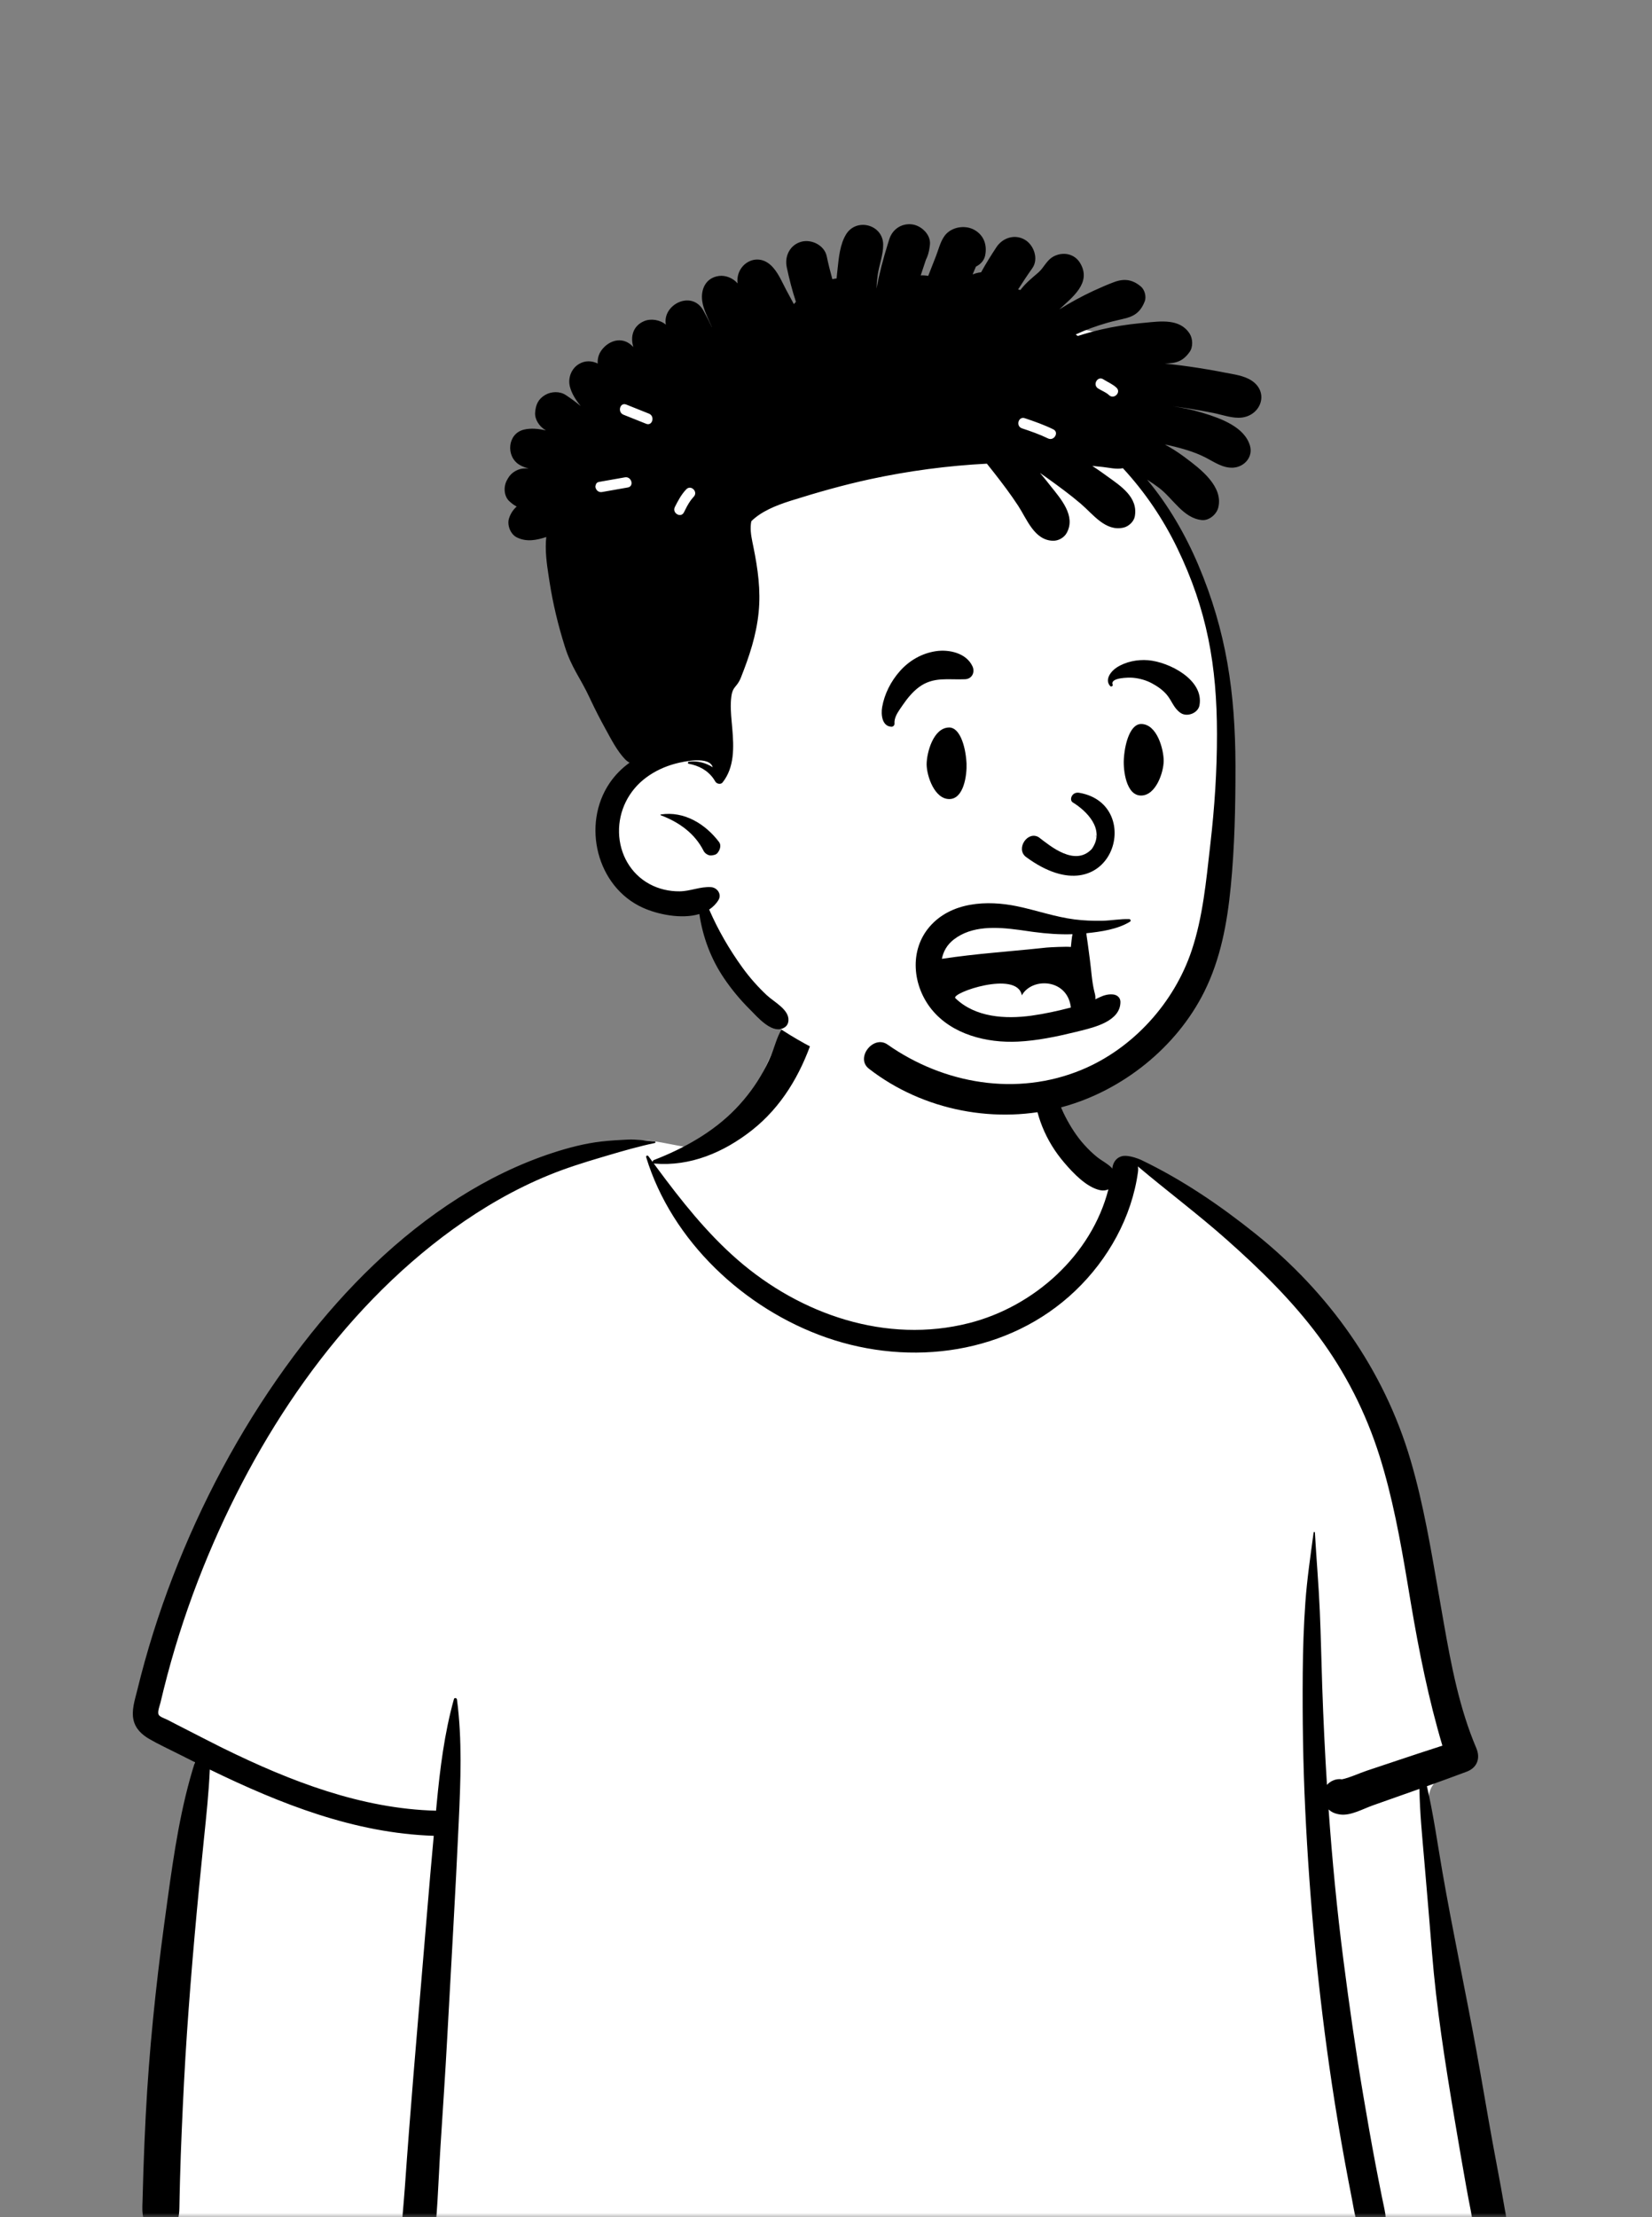
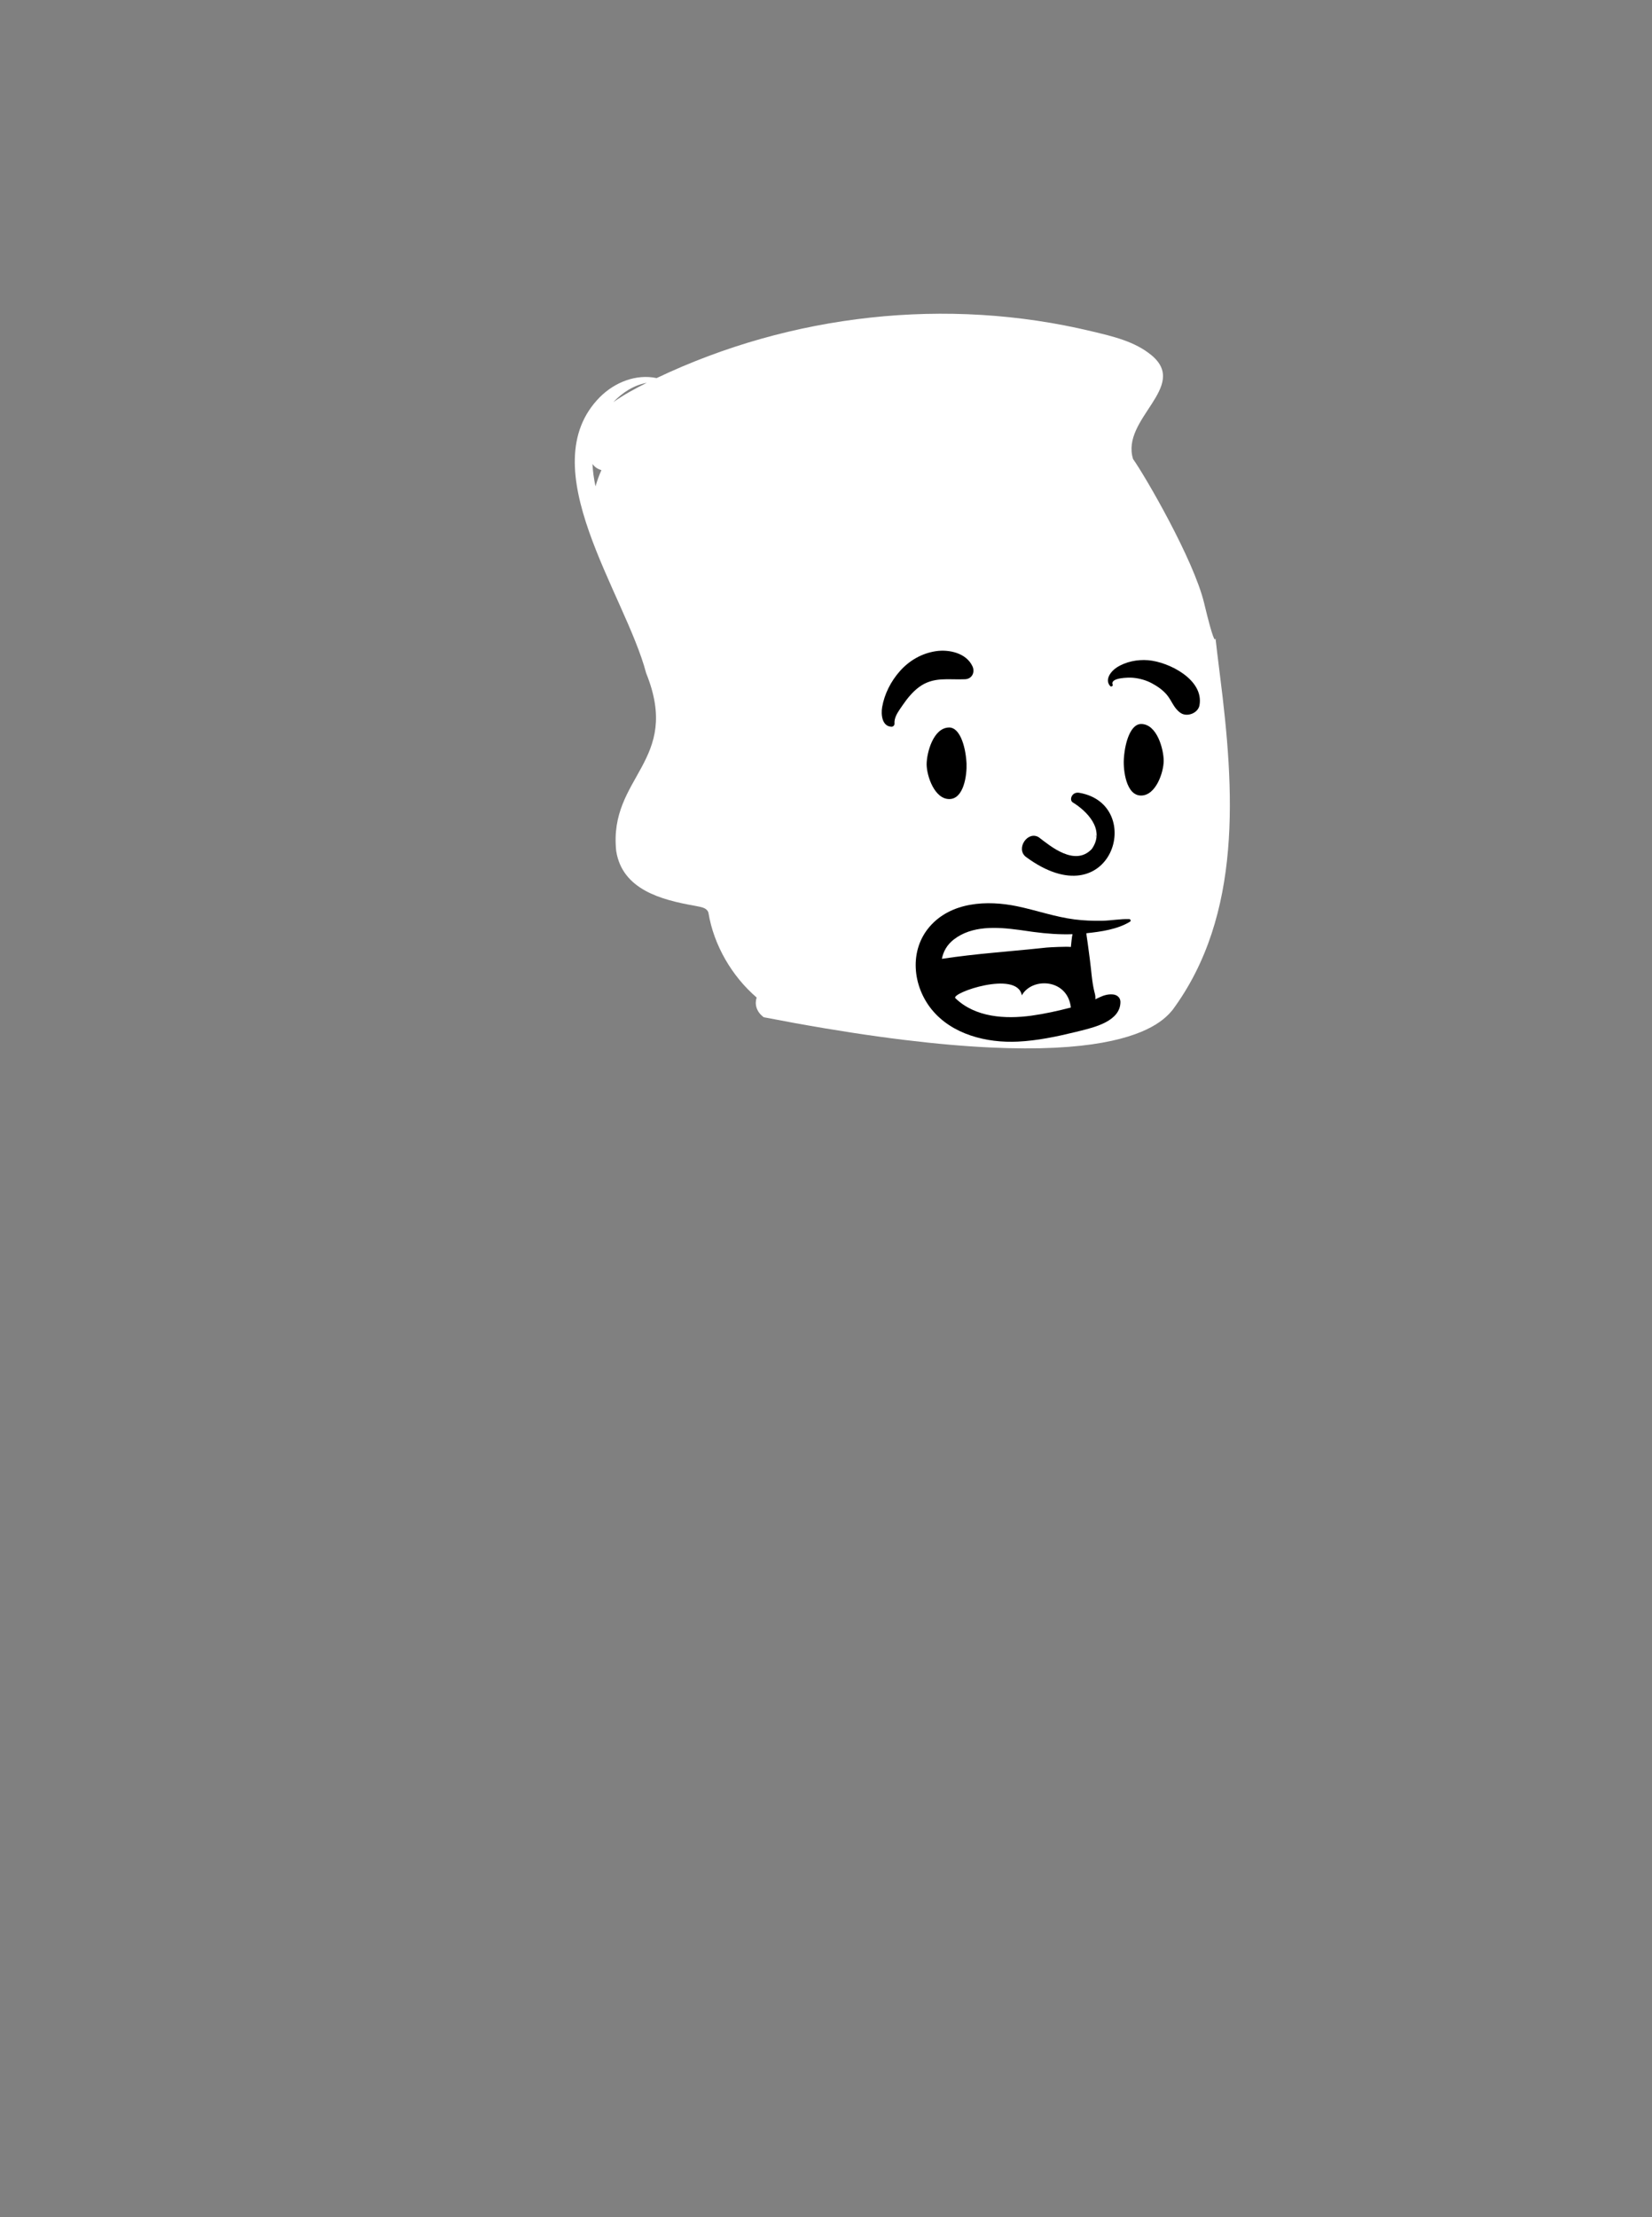
<svg xmlns="http://www.w3.org/2000/svg" width="199" height="267" viewBox="0 0 199 267" fill="none">
  <rect x="0" y="0" width="199" height="267" fill="#808080" stroke="none" />
  <mask id="mask0_575_1480" style="mask-type:alpha" maskUnits="userSpaceOnUse" x="0" y="0" width="199" height="267">
    <rect width="199" height="267" fill="#D9D9D9" />
  </mask>
  <g mask="url(#mask0_575_1480)">
-     <path fill-rule="evenodd" clip-rule="evenodd" d="M175.566 240.68C174.715 235.869 173.934 231.045 173.224 226.21C172.888 223.915 172.559 221.618 172.264 219.317C172.057 217.705 171.742 215.861 172.838 214.667C174.381 212.986 175.783 211.548 175.972 209.14C176.149 206.875 175.384 204.406 174.905 202.207C173.901 197.597 172.651 193.043 171.27 188.532C169.867 183.95 168.329 179.41 166.768 174.879C165.309 170.643 163.907 166.368 162.006 162.304C158.4 154.59 152.298 148.878 144.758 145.064C142.882 144.116 139.057 140.729 137.098 139.971C135.297 139.274 135.303 141.31 133.53 140.543C132.113 139.93 130.793 139.113 130 137.744C129.138 136.258 126.978 134.179 126.649 132.449C125.952 128.781 126.707 125.66 124.091 122.9C121.768 120.449 118.646 118.77 115.416 117.868C108.31 115.886 98.832 117.272 94.545 123.878C92.497 127.032 91.782 130.845 89.019 133.42C86.606 135.668 87.146 137.205 84.02 138.363C83.844 138.429 79.046 137.4 78.869 137.466C75.45 136.734 72.183 138.782 69.046 139.971C64.37 141.743 59.919 144.05 55.736 146.791C47.302 152.319 40.079 159.497 34.124 167.62C28.12 175.81 23.461 184.989 20.144 194.583C19.339 196.914 18.615 199.272 17.977 201.654C17.619 202.987 17.238 204.37 17.673 205.734C18.029 206.851 18.82 207.682 19.749 208.352C21.009 209.26 23.536 209.85 23.487 211.677C23.449 213.065 22.978 214.527 22.748 215.899C22.475 217.533 22.25 219.177 22.025 220.819C21.003 228.29 20.207 235.803 19.855 243.338C19.509 250.757 19.221 258.327 19.735 265.744C19.769 266.233 19.915 266.682 20.15 267.061C19.931 267.145 19.914 267.554 20.187 267.612C20.378 267.653 20.57 267.693 20.761 267.734C21.159 268.035 21.654 268.22 22.225 268.238C22.612 268.25 22.998 268.267 23.385 268.287C27.462 269.14 31.54 269.945 35.67 270.555C40.692 271.297 45.728 271.901 50.78 272.392C61.16 273.402 71.459 273.067 81.854 272.523C92.232 271.979 102.604 271.852 112.993 272.123C123.392 272.393 133.786 272.846 144.186 273.031C155.806 273.238 167.408 272.92 178.994 271.996C180.582 271.87 181.565 270.605 181.252 269.027C179.374 259.571 177.247 250.177 175.566 240.68Z" fill="white" />
-     <path fill-rule="evenodd" clip-rule="evenodd" d="M75.627 137.233C76.702 137.186 77.797 137.36 78.869 137.466C78.963 137.475 78.998 137.619 78.893 137.641C76.975 138.042 75.077 138.59 73.193 139.147L72.386 139.386C70.261 140.015 68.199 140.664 66.142 141.502C62.043 143.174 58.149 145.43 54.566 148.021C40.768 158.002 30.781 173.112 24.479 188.756C22.767 193.005 21.317 197.359 20.143 201.787C19.857 202.864 19.588 203.945 19.333 205.03C19.259 205.348 18.933 206.163 19.111 206.488C19.269 206.776 19.884 206.954 20.169 207.103L21.133 207.603C23.012 208.572 26.143 210.165 26.457 210.32L26.947 210.562C34.956 214.49 43.514 217.82 52.527 218.051L52.598 217.281C53 213.024 53.527 208.745 54.678 204.619C54.74 204.397 55.022 204.472 55.048 204.669C55.689 209.553 55.484 214.476 55.26 219.383C54.864 228.074 54.338 236.761 53.87 245.448C53.636 249.794 53.334 254.137 53.061 258.481C52.787 262.833 52.699 267.29 52.074 271.607C51.935 272.569 50.808 273.092 49.955 272.991C49.011 272.878 48.285 272.047 48.281 271.093C48.269 268.578 48.585 266.034 48.761 263.526C48.927 261.143 49.106 258.761 49.289 256.379C49.96 247.686 50.731 239.003 51.444 230.314C51.696 227.232 51.969 224.153 52.25 221.074C42.702 220.766 33.782 217.228 25.273 213.094C25.15 215.892 24.852 218.685 24.564 221.471C23.761 229.245 23.052 237.017 22.521 244.816C22.253 248.755 22.058 252.699 21.889 256.643C21.805 258.581 21.737 260.52 21.685 262.46C21.667 263.106 21.652 263.753 21.638 264.399L21.609 265.881C21.585 266.819 21.489 267.689 20.7 268.372C19.898 269.066 18.815 269.103 18.022 268.372C16.96 267.393 17.148 266.06 17.179 264.746C17.205 263.637 17.237 262.529 17.273 261.421C17.346 259.204 17.44 256.989 17.554 254.774C17.952 247.031 18.749 239.319 19.789 231.638L20.195 228.673C20.954 223.161 21.787 217.523 23.482 212.213C22.822 211.885 22.164 211.554 21.508 211.222C20.345 210.633 19.142 210.08 18.011 209.43C17.114 208.914 16.34 208.206 16.091 207.162C15.812 205.998 16.238 204.726 16.521 203.591L16.546 203.491C16.823 202.348 17.122 201.21 17.437 200.077C18.715 195.483 20.296 190.978 22.145 186.583C25.849 177.784 30.629 169.425 36.468 161.866C41.724 155.063 47.934 148.893 55.211 144.266C58.769 142.004 62.56 140.146 66.57 138.833C68.444 138.219 70.483 137.685 72.445 137.465C73.504 137.347 74.564 137.279 75.627 137.233ZM94.665 123.29C95.942 121.919 98.479 123.338 97.866 125.154C96.424 129.428 94.127 133.326 90.543 136.134C87.175 138.773 83.157 140.488 78.831 140.122C78.798 140.119 78.769 140.11 78.743 140.098L79.116 140.604C82.043 144.565 85.131 148.471 88.853 151.709C96.436 158.305 106.76 161.863 116.73 159.332C124.574 157.341 131.485 151.136 133.517 143.228C133.226 143.359 132.879 143.403 132.499 143.321C130.873 142.968 129.263 141.257 128.215 140.03C127.08 138.703 126.194 137.27 125.545 135.65C124.356 132.686 123.975 128.869 125.598 125.997C125.798 125.643 126.26 125.842 126.299 126.187L126.361 126.727C126.674 129.418 127.064 132.021 128.332 134.475C128.953 135.675 129.697 136.847 130.603 137.852C131.087 138.39 131.613 138.904 132.18 139.355C132.733 139.795 133.402 140.112 133.897 140.617L133.988 140.713L133.99 140.696C134.116 139.631 134.863 139.161 135.593 139.191C136.3 139.219 137.131 139.53 137.453 139.68L137.483 139.694C142.417 142.063 146.961 145.151 151.237 148.577C160.079 155.663 166.705 164.925 169.915 175.832C171.491 181.186 172.395 186.702 173.349 192.192L173.937 195.556C174.828 200.624 175.823 205.793 177.833 210.508C178.354 211.727 177.953 212.871 176.677 213.351C175.085 213.95 173.486 214.53 171.885 215.102C172.671 218.476 173.151 221.967 173.74 225.357C174.992 232.564 176.526 239.725 177.841 246.922C178.514 250.602 179.12 254.294 179.792 257.975C180.116 259.747 180.453 261.517 180.782 263.289C180.958 264.244 181.119 265.202 181.288 266.159L181.317 266.318C181.414 266.822 181.535 267.344 181.396 267.849C181.238 268.425 180.789 268.832 180.387 269.245C180.057 269.585 179.58 269.587 179.175 269.402L179.042 269.34C178.32 269.002 177.754 268.665 177.497 267.849C177.335 267.333 177.277 266.751 177.171 266.219C176.967 265.199 176.774 264.178 176.592 263.154C176.228 261.106 175.872 259.056 175.525 257.004L175.2 255.083C174.087 248.461 173.03 241.8 172.495 235.108C172.258 232.14 172.007 229.174 171.753 226.207L171.562 223.982C171.322 221.166 171.027 218.278 170.986 215.424L170.028 215.764L165.357 217.416C164.199 217.826 162.724 218.665 161.478 218.512C160.868 218.437 160.402 218.245 160.043 217.896C160.473 223.969 161.056 230.031 161.832 236.062C162.538 241.55 163.32 247.031 164.245 252.486C164.703 255.188 165.173 257.887 165.684 260.578C165.94 261.924 166.203 263.269 166.475 264.612C166.611 265.281 166.772 265.952 166.877 266.628C166.998 267.401 166.785 267.877 166.353 268.513C165.998 269.036 165.289 269.305 164.714 268.944C163.952 268.465 163.554 268.051 163.33 267.18C163.127 266.389 163.003 265.563 162.845 264.762C162.554 263.283 162.273 261.802 162.002 260.319C161.434 257.218 160.911 254.11 160.443 250.992C158.796 240.008 157.751 228.933 157.224 217.839C156.963 212.366 156.883 206.888 156.929 201.409C156.953 198.6 157.044 195.784 157.243 192.982C157.444 190.147 157.862 187.368 158.236 184.559C158.249 184.46 158.388 184.455 158.394 184.559C158.571 187.708 158.848 190.853 158.984 194.01C159.114 197.022 159.171 200.039 159.274 203.053C159.409 207.014 159.597 210.977 159.846 214.938C160.296 214.445 160.975 214.161 161.654 214.272C162.637 214.066 163.696 213.549 164.634 213.236L168.169 212.055C170.028 211.434 171.886 210.817 173.751 210.219C172.084 204.607 170.942 198.911 169.966 193.132L169.531 190.533C168.67 185.418 167.742 180.3 166.182 175.346C164.542 170.138 162.089 165.296 158.834 160.911C155.625 156.59 151.722 152.785 147.702 149.225C144.262 146.179 140.581 143.428 137.071 140.465C137.108 140.661 137.116 140.877 137.083 141.115C136.337 146.578 133.488 151.666 129.518 155.45C121.541 163.053 109.734 164.63 99.525 161.065C89.65 157.616 80.919 149.449 77.834 139.343C77.782 139.17 78.013 139.102 78.106 139.229C78.277 139.463 78.449 139.698 78.621 139.933C78.61 139.839 78.658 139.738 78.773 139.694C82.372 138.303 85.906 136.332 88.604 133.542C89.919 132.183 91.067 130.642 91.973 128.981C92.407 128.186 92.797 127.361 93.108 126.51L93.187 126.29C93.564 125.223 93.879 124.135 94.665 123.29Z" fill="black" />
-     <path fill-rule="evenodd" clip-rule="evenodd" d="M73.881 48.431C74.977 47.255 76.378 46.379 77.91 46.099C76.51 46.799 75.141 47.528 73.881 48.431ZM71.735 58.573C71.542 57.676 71.411 56.771 71.37 55.867C71.615 56.239 72.006 56.488 72.446 56.616C72.162 57.252 71.921 57.907 71.735 58.573ZM145.049 72.626C143.785 67.36 137.885 57.23 136.49 55.281C134.976 50.453 143.235 46.582 138.743 42.807C136.709 41.104 134.022 40.501 131.5 39.897C114.043 35.703 95.287 37.818 79.097 45.531C76.634 45.012 74.068 46.025 72.277 47.805C63.864 56.265 75.33 71.529 77.837 81.066C82.139 91.701 73.278 93.49 74.228 102.487C74.966 107.136 79.673 108.364 83.644 109.067C84.281 109.216 85.132 109.238 85.337 109.912C85.981 113.841 88.187 117.585 91.148 120.127C90.889 120.894 91.087 121.826 92.001 122.5C100.275 128.652 110.709 131.731 121.03 131.177C133.33 130.518 139.69 123.465 141.225 121.649C149.712 110.184 148.698 95.057 146.966 81.394C145.761 71.875 147.29 81.955 145.049 72.626Z" fill="white" />
-     <path fill-rule="evenodd" clip-rule="evenodd" d="M107.124 28.805C107.511 27.596 108.605 26.869 109.858 27.02C110.967 27.151 112.154 28.252 112.019 29.467C111.994 29.701 111.96 29.921 111.92 30.128L111.925 30.13L111.93 30.131L111.903 30.211C111.821 30.598 111.707 30.944 111.538 31.272C111.322 31.9 111.115 32.529 110.91 33.161C111.206 33.149 111.508 33.166 111.814 33.223C112.131 32.411 112.45 31.602 112.767 30.788C113.107 29.919 113.346 28.803 114.018 28.131C114.878 27.273 116.369 27.096 117.417 27.709C118.524 28.355 118.919 29.505 118.678 30.737C118.556 31.366 118.136 31.803 117.617 32.078L117.561 32.107L117.161 33.054C117.284 33.001 117.411 32.952 117.548 32.912C117.764 32.849 117.975 32.808 118.182 32.791C118.752 31.758 119.38 30.754 120.028 29.769C120.774 28.636 122.232 28.154 123.455 28.871C124.55 29.511 125.137 31.194 124.353 32.299C123.757 33.138 123.193 33.994 122.638 34.858C122.733 34.875 122.828 34.897 122.919 34.924C122.961 34.867 123.005 34.81 123.052 34.753C123.658 34 124.364 33.436 125.088 32.81C125.766 32.223 126.079 31.299 126.971 30.853C128.092 30.293 129.445 30.562 130.112 31.678C131.545 34.068 129.14 35.814 127.602 37.261C128.94 36.427 130.332 35.664 131.76 35.004C132.563 34.635 133.378 34.277 134.207 33.969C135.434 33.512 136.427 33.658 137.435 34.508C137.885 34.888 138.109 35.719 137.902 36.272C137.5 37.333 136.866 37.978 135.755 38.285C134.973 38.5 134.173 38.646 133.391 38.872C132.081 39.248 130.809 39.707 129.576 40.28C129.664 40.335 129.749 40.394 129.827 40.461C130.748 40.163 131.686 39.906 132.628 39.686C134.191 39.319 135.782 39.072 137.379 38.917L137.91 38.867C139.825 38.683 142.128 38.344 143.304 40.178C143.69 40.783 143.733 41.78 143.304 42.378C142.484 43.528 141.669 43.756 140.312 43.778C141.647 43.919 142.98 44.094 144.307 44.3C145.222 44.439 146.136 44.597 147.047 44.773L147.502 44.862C148.611 45.084 149.849 45.212 150.802 45.855C152.88 47.258 151.904 49.991 149.602 50.283C148.488 50.422 147.252 49.951 146.16 49.731C145.1 49.518 144.035 49.33 142.966 49.165C142.412 49.078 141.859 49.002 141.303 48.932C142.433 49.095 143.555 49.325 144.647 49.651L144.951 49.742C147.062 50.386 149.913 51.412 150.571 53.669C150.971 55.04 149.878 56.237 148.556 56.317C147.326 56.391 146.302 55.657 145.258 55.116C144.497 54.723 143.724 54.429 142.904 54.178C142.057 53.918 141.193 53.703 140.323 53.527C141.058 53.932 141.775 54.378 142.462 54.877L142.778 55.11C144.606 56.472 147.393 58.582 146.75 61.136C146.547 61.941 145.649 62.71 144.787 62.628C142.543 62.419 141.305 60.028 139.613 58.747C139.171 58.413 138.688 58.084 138.18 57.763C140.745 60.823 142.786 64.361 144.339 68.015C147.752 76.054 148.799 83.499 148.824 92.144L148.824 92.411C148.828 97.179 148.721 102.034 148.256 106.781C147.825 111.167 147.035 115.495 145.047 119.466C141.715 126.126 135.223 131.312 128.063 133.286C120.096 135.484 111.191 133.766 104.665 128.694C103 127.4 105.208 124.592 106.909 125.786C113.701 130.552 122.485 132.061 130.281 128.835C136.465 126.278 141.445 120.777 143.555 114.442C144.899 110.413 145.29 106.116 145.769 101.917L145.801 101.637C146.308 97.245 146.602 92.823 146.597 88.402C146.591 80.191 145.412 73.432 141.802 65.984C140.103 62.476 137.9 59.232 135.267 56.385C134.469 56.547 133.619 56.319 132.812 56.232C132.4 56.188 131.988 56.146 131.576 56.108C131.997 56.38 132.41 56.663 132.816 56.953L133.348 57.336C135.013 58.529 137.125 59.888 136.697 62.194C136.581 62.818 135.96 63.391 135.358 63.532C133.176 64.052 131.676 61.93 130.201 60.671C128.919 59.576 127.577 58.595 126.21 57.612C125.9 57.391 125.587 57.169 125.272 56.949C125.568 57.294 125.855 57.644 126.136 57.998L126.551 58.524C127.806 60.095 129.616 62.138 128.498 64.175C128.181 64.75 127.505 65.132 126.85 65.12C124.598 65.073 123.702 62.516 122.646 60.901C121.738 59.517 120.751 58.213 119.73 56.909C119.45 56.551 119.166 56.194 118.879 55.837C114.149 56.082 109.435 56.708 104.804 57.708C101.623 58.395 98.494 59.285 95.388 60.259L95.13 60.341C93.449 60.882 91.718 61.575 90.506 62.763C90.333 63.582 90.466 64.445 90.631 65.263L90.76 65.888C91.291 68.505 91.654 71.073 91.383 73.76C91.102 76.53 90.267 79.022 89.249 81.597C88.767 82.81 88.269 82.59 88.097 83.892C87.966 84.883 88.047 85.907 88.137 86.907L88.212 87.755C88.4 89.975 88.494 92.397 87.039 94.229C86.813 94.51 86.329 94.398 86.168 94.117C86.105 94.005 86.037 93.897 85.964 93.793C85.262 92.777 84.187 92.198 82.957 91.974C82.801 91.946 82.862 91.737 82.993 91.72C84.033 91.598 85.017 91.858 85.854 92.394C85.457 91.022 82.385 91.689 81.376 91.956L81.341 91.965C80.082 92.303 78.89 92.853 77.84 93.631C75.728 95.195 74.507 97.634 74.568 100.261C74.629 102.844 75.962 105.23 78.252 106.466C79.357 107.062 80.614 107.35 81.865 107.337C83.171 107.324 84.333 106.751 85.64 106.832C86.397 106.878 86.976 107.69 86.538 108.398C86.247 108.871 85.866 109.243 85.427 109.529C86.498 111.999 87.865 114.356 89.441 116.531C90.314 117.737 91.302 118.851 92.39 119.868C93.24 120.662 95.08 121.582 94.976 122.907C94.94 123.385 94.693 123.676 94.258 123.854C92.905 124.407 91.26 122.502 90.355 121.583L90.282 121.51C89.154 120.386 88.125 119.143 87.229 117.824C85.64 115.482 84.654 112.843 84.246 110.07C82.076 110.723 79.203 110.11 77.433 109.309C71.868 106.794 70.049 99.297 73.431 94.305C74.086 93.339 74.906 92.513 75.84 91.845C75.635 91.733 75.442 91.589 75.271 91.407C74.325 90.401 73.655 89.089 72.991 87.879L72.912 87.734C72.322 86.669 71.766 85.587 71.244 84.488L71.05 84.076C69.886 81.571 68.866 80.476 68.035 77.843C67.237 75.302 66.607 72.713 66.2 70.08L66.091 69.383C65.855 67.855 65.632 66.221 65.804 64.669C64.619 65.056 63.428 65.295 62.255 64.714C61.482 64.331 61.055 63.215 61.319 62.414C61.511 61.825 61.833 61.362 62.24 60.998C61.997 60.876 61.769 60.719 61.569 60.546L61.393 60.394C60.683 59.777 60.633 58.604 61.064 57.83C61.106 57.756 61.148 57.68 61.188 57.606C61.598 56.873 62.445 56.393 63.282 56.406C63.417 56.408 63.552 56.408 63.69 56.406C63.299 56.319 62.916 56.186 62.553 55.962C60.914 54.954 61.121 52.221 63.104 51.739C63.937 51.538 64.856 51.621 65.773 51.836C65.739 51.817 65.705 51.798 65.671 51.777C64.978 51.352 64.397 50.522 64.463 49.67C64.535 48.727 64.839 48.055 65.671 47.561C66.394 47.134 67.416 47.094 68.135 47.561C68.758 47.969 69.368 48.419 69.956 48.903C69.366 48.178 68.855 47.389 68.648 46.553C68.392 45.511 68.819 44.376 69.757 43.826C70.505 43.389 71.295 43.437 72.001 43.775C71.963 43.228 72.096 42.67 72.459 42.175C73.203 41.161 74.555 40.578 75.732 41.317C75.886 41.415 76.093 41.581 76.294 41.787C75.903 40.542 76.256 39.236 77.589 38.673C78.402 38.329 79.503 38.502 80.209 39.096C79.761 36.672 83.338 34.89 84.728 37.395C85.043 37.962 85.355 38.559 85.635 39.171L85.737 39.4L85.748 39.396L85.677 39.228L85.604 39.06C85.218 38.162 84.726 37.228 84.59 36.253C84.392 34.812 85.034 33.445 86.602 33.233C87.411 33.123 88.311 33.491 88.854 34.134C88.56 31.898 91.057 30.272 92.855 31.942C93.707 32.732 94.161 33.888 94.702 34.903C95.008 35.476 95.321 36.046 95.627 36.621C95.705 36.528 95.79 36.435 95.878 36.344C95.424 34.983 95.071 33.588 94.773 32.185C94.49 30.862 95.152 29.488 96.516 29.114C97.757 28.772 99.309 29.537 99.586 30.858C99.781 31.788 100.011 32.707 100.264 33.622C100.438 33.58 100.609 33.55 100.778 33.529C100.792 33.357 100.808 33.184 100.826 33.013L100.892 32.401C101.04 31.004 101.189 29.41 101.919 28.222C103.163 26.193 106.353 27.034 106.387 29.433C106.406 30.674 105.901 31.904 105.726 33.132C105.65 33.666 105.605 34.208 105.58 34.749C105.92 32.952 106.387 31.179 106.928 29.433C106.991 29.224 107.059 29.015 107.124 28.805ZM79.6 98.082C82.4 97.649 84.958 99.21 86.616 101.398C86.918 101.797 86.72 102.362 86.447 102.698C86.251 102.945 85.987 102.975 85.689 103.013C85.347 103.057 84.914 102.78 84.764 102.482C83.697 100.352 81.793 99.005 79.6 98.177C79.56 98.162 79.547 98.09 79.6 98.082ZM83.481 59.911L83.566 59.82C84.132 59.232 83.237 58.334 82.669 58.923C82.071 59.544 81.674 60.297 81.292 61.06C80.928 61.788 82.021 62.431 82.387 61.7L82.553 61.368C82.814 60.852 83.093 60.342 83.481 59.911ZM75.619 58.705C76.422 58.569 76.082 57.347 75.282 57.482C74.247 57.657 73.215 57.855 72.179 58.03C71.377 58.165 71.717 59.387 72.516 59.253C73.552 59.078 74.584 58.88 75.619 58.705ZM123.444 50.36C122.668 50.102 122.335 51.326 123.107 51.583C124.172 51.939 125.23 52.304 126.241 52.797C126.971 53.154 127.614 52.061 126.88 51.703C125.771 51.16 124.614 50.751 123.444 50.36ZM75.437 48.717C74.679 48.414 74.35 49.64 75.1 49.94L77.838 51.035C78.595 51.338 78.924 50.112 78.175 49.813L75.437 48.717ZM133.004 45.739L132.904 45.676C132.218 45.231 131.582 46.329 132.264 46.772C132.665 47.031 133.153 47.208 133.52 47.517L133.596 47.585C134.189 48.145 135.087 47.251 134.493 46.689C134.058 46.278 133.507 46.049 133.004 45.739Z" fill="black" />
+     <path fill-rule="evenodd" clip-rule="evenodd" d="M73.881 48.431C74.977 47.255 76.378 46.379 77.91 46.099C76.51 46.799 75.141 47.528 73.881 48.431ZM71.735 58.573C71.542 57.676 71.411 56.771 71.37 55.867C71.615 56.239 72.006 56.488 72.446 56.616C72.162 57.252 71.921 57.907 71.735 58.573ZM145.049 72.626C143.785 67.36 137.885 57.23 136.49 55.281C134.976 50.453 143.235 46.582 138.743 42.807C136.709 41.104 134.022 40.501 131.5 39.897C114.043 35.703 95.287 37.818 79.097 45.531C76.634 45.012 74.068 46.025 72.277 47.805C63.864 56.265 75.33 71.529 77.837 81.066C82.139 91.701 73.278 93.49 74.228 102.487C74.966 107.136 79.673 108.364 83.644 109.067C84.281 109.216 85.132 109.238 85.337 109.912C85.981 113.841 88.187 117.585 91.148 120.127C90.889 120.894 91.087 121.826 92.001 122.5C133.33 130.518 139.69 123.465 141.225 121.649C149.712 110.184 148.698 95.057 146.966 81.394C145.761 71.875 147.29 81.955 145.049 72.626Z" fill="white" />
    <path fill-rule="evenodd" clip-rule="evenodd" d="M111.975 111.602C114.562 108.594 118.919 108.385 122.529 109.137C124.845 109.619 127.1 110.423 129.453 110.721C130.552 110.861 131.662 110.902 132.769 110.882C133.856 110.862 134.945 110.642 136.029 110.683C136.195 110.689 136.258 110.908 136.114 110.997C134.627 111.91 132.625 112.203 130.87 112.382C130.875 112.512 130.883 112.639 130.901 112.746C130.949 113.033 130.993 113.318 131.028 113.607C131.108 114.258 131.197 114.907 131.286 115.557C131.461 116.836 131.516 118.155 131.824 119.412L131.878 119.621C131.95 119.885 131.966 120.123 131.942 120.338L132.013 120.306L132.239 120.196L132.387 120.127C132.926 119.876 133.441 119.694 134.076 119.755C134.559 119.801 134.964 120.131 134.967 120.646C134.979 122.962 131.86 123.706 130.076 124.15L129.553 124.279C127.282 124.833 124.963 125.318 122.627 125.435C118.879 125.621 114.667 124.586 112.215 121.545C109.927 118.707 109.508 114.469 111.975 111.602ZM128.997 121.33C128.603 117.844 124.321 117.652 123.089 119.863C122.543 116.781 114.456 119.596 115.089 120.209C117.485 122.531 121.122 122.74 124.249 122.31C125.841 122.091 127.435 121.735 128.997 121.33ZM124.244 112.193L123.168 112.038L122.744 111.98C120.075 111.622 117.073 111.437 114.879 113.149C114.078 113.774 113.627 114.589 113.459 115.464C115.535 115.156 117.619 114.921 119.709 114.726L120.279 114.674C121.587 114.556 122.894 114.431 124.201 114.301L125.129 114.207L126.057 114.11C126.384 114.076 128.585 113.964 128.999 114.039C129.043 113.667 129.101 112.862 129.194 112.5C127.63 112.553 126.073 112.437 124.519 112.23L124.244 112.193ZM129.2 96.612C130.795 97.582 133.226 99.844 131.51 102.249C129.49 104.37 126.581 101.938 125.148 100.839C123.819 99.987 122.325 102.178 123.559 103.174C133.916 110.845 138.119 96.866 130.007 95.471C129.114 95.318 128.782 96.312 129.2 96.612ZM132.055 100.699L132.132 100.657L132.158 100.641C132.202 100.612 132.174 100.616 132.072 100.651L131.995 100.678V100.732C132.015 100.72 132.036 100.711 132.055 100.699ZM111.623 92.08L111.623 92.032C111.626 90.685 112.41 87.608 114.35 87.608C115.561 87.608 116.297 89.702 116.424 91.861L116.429 91.949C116.485 93.291 116.117 96.225 114.35 96.225C112.564 96.225 111.641 93.446 111.623 92.08ZM140.177 91.657L140.177 91.61C140.174 90.262 139.39 87.185 137.45 87.185C136.269 87.185 135.54 89.176 135.386 91.276L135.376 91.438C135.299 92.735 135.643 95.802 137.45 95.802C139.236 95.802 140.159 93.023 140.177 91.657ZM112.73 78.418C114.312 78.178 116.408 78.635 117.146 80.245C117.475 80.963 117.086 81.756 116.257 81.796C114.254 81.891 112.458 81.445 110.699 82.748C109.943 83.309 109.307 84.086 108.773 84.86L108.571 85.155L108.403 85.398C108.041 85.931 107.698 86.51 107.751 87.154C107.767 87.344 107.573 87.525 107.388 87.517C106.235 87.47 106.111 86.025 106.263 85.157C106.545 83.546 107.324 82.033 108.404 80.815C109.539 79.536 111.037 78.676 112.73 78.418ZM134.53 80.374C135.622 79.672 137.018 79.402 138.296 79.505C140.817 79.709 145.047 81.852 144.49 84.933C144.318 85.883 142.997 86.384 142.219 85.857C141.382 85.29 141.179 84.41 140.556 83.669C140.059 83.078 139.429 82.65 138.755 82.285C138.09 81.925 137.321 81.707 136.567 81.628L136.441 81.616C135.987 81.578 133.694 81.588 134.031 82.444C134.097 82.612 133.848 82.744 133.733 82.618C133.03 81.84 133.826 80.826 134.53 80.374Z" fill="black" />
  </g>
</svg>